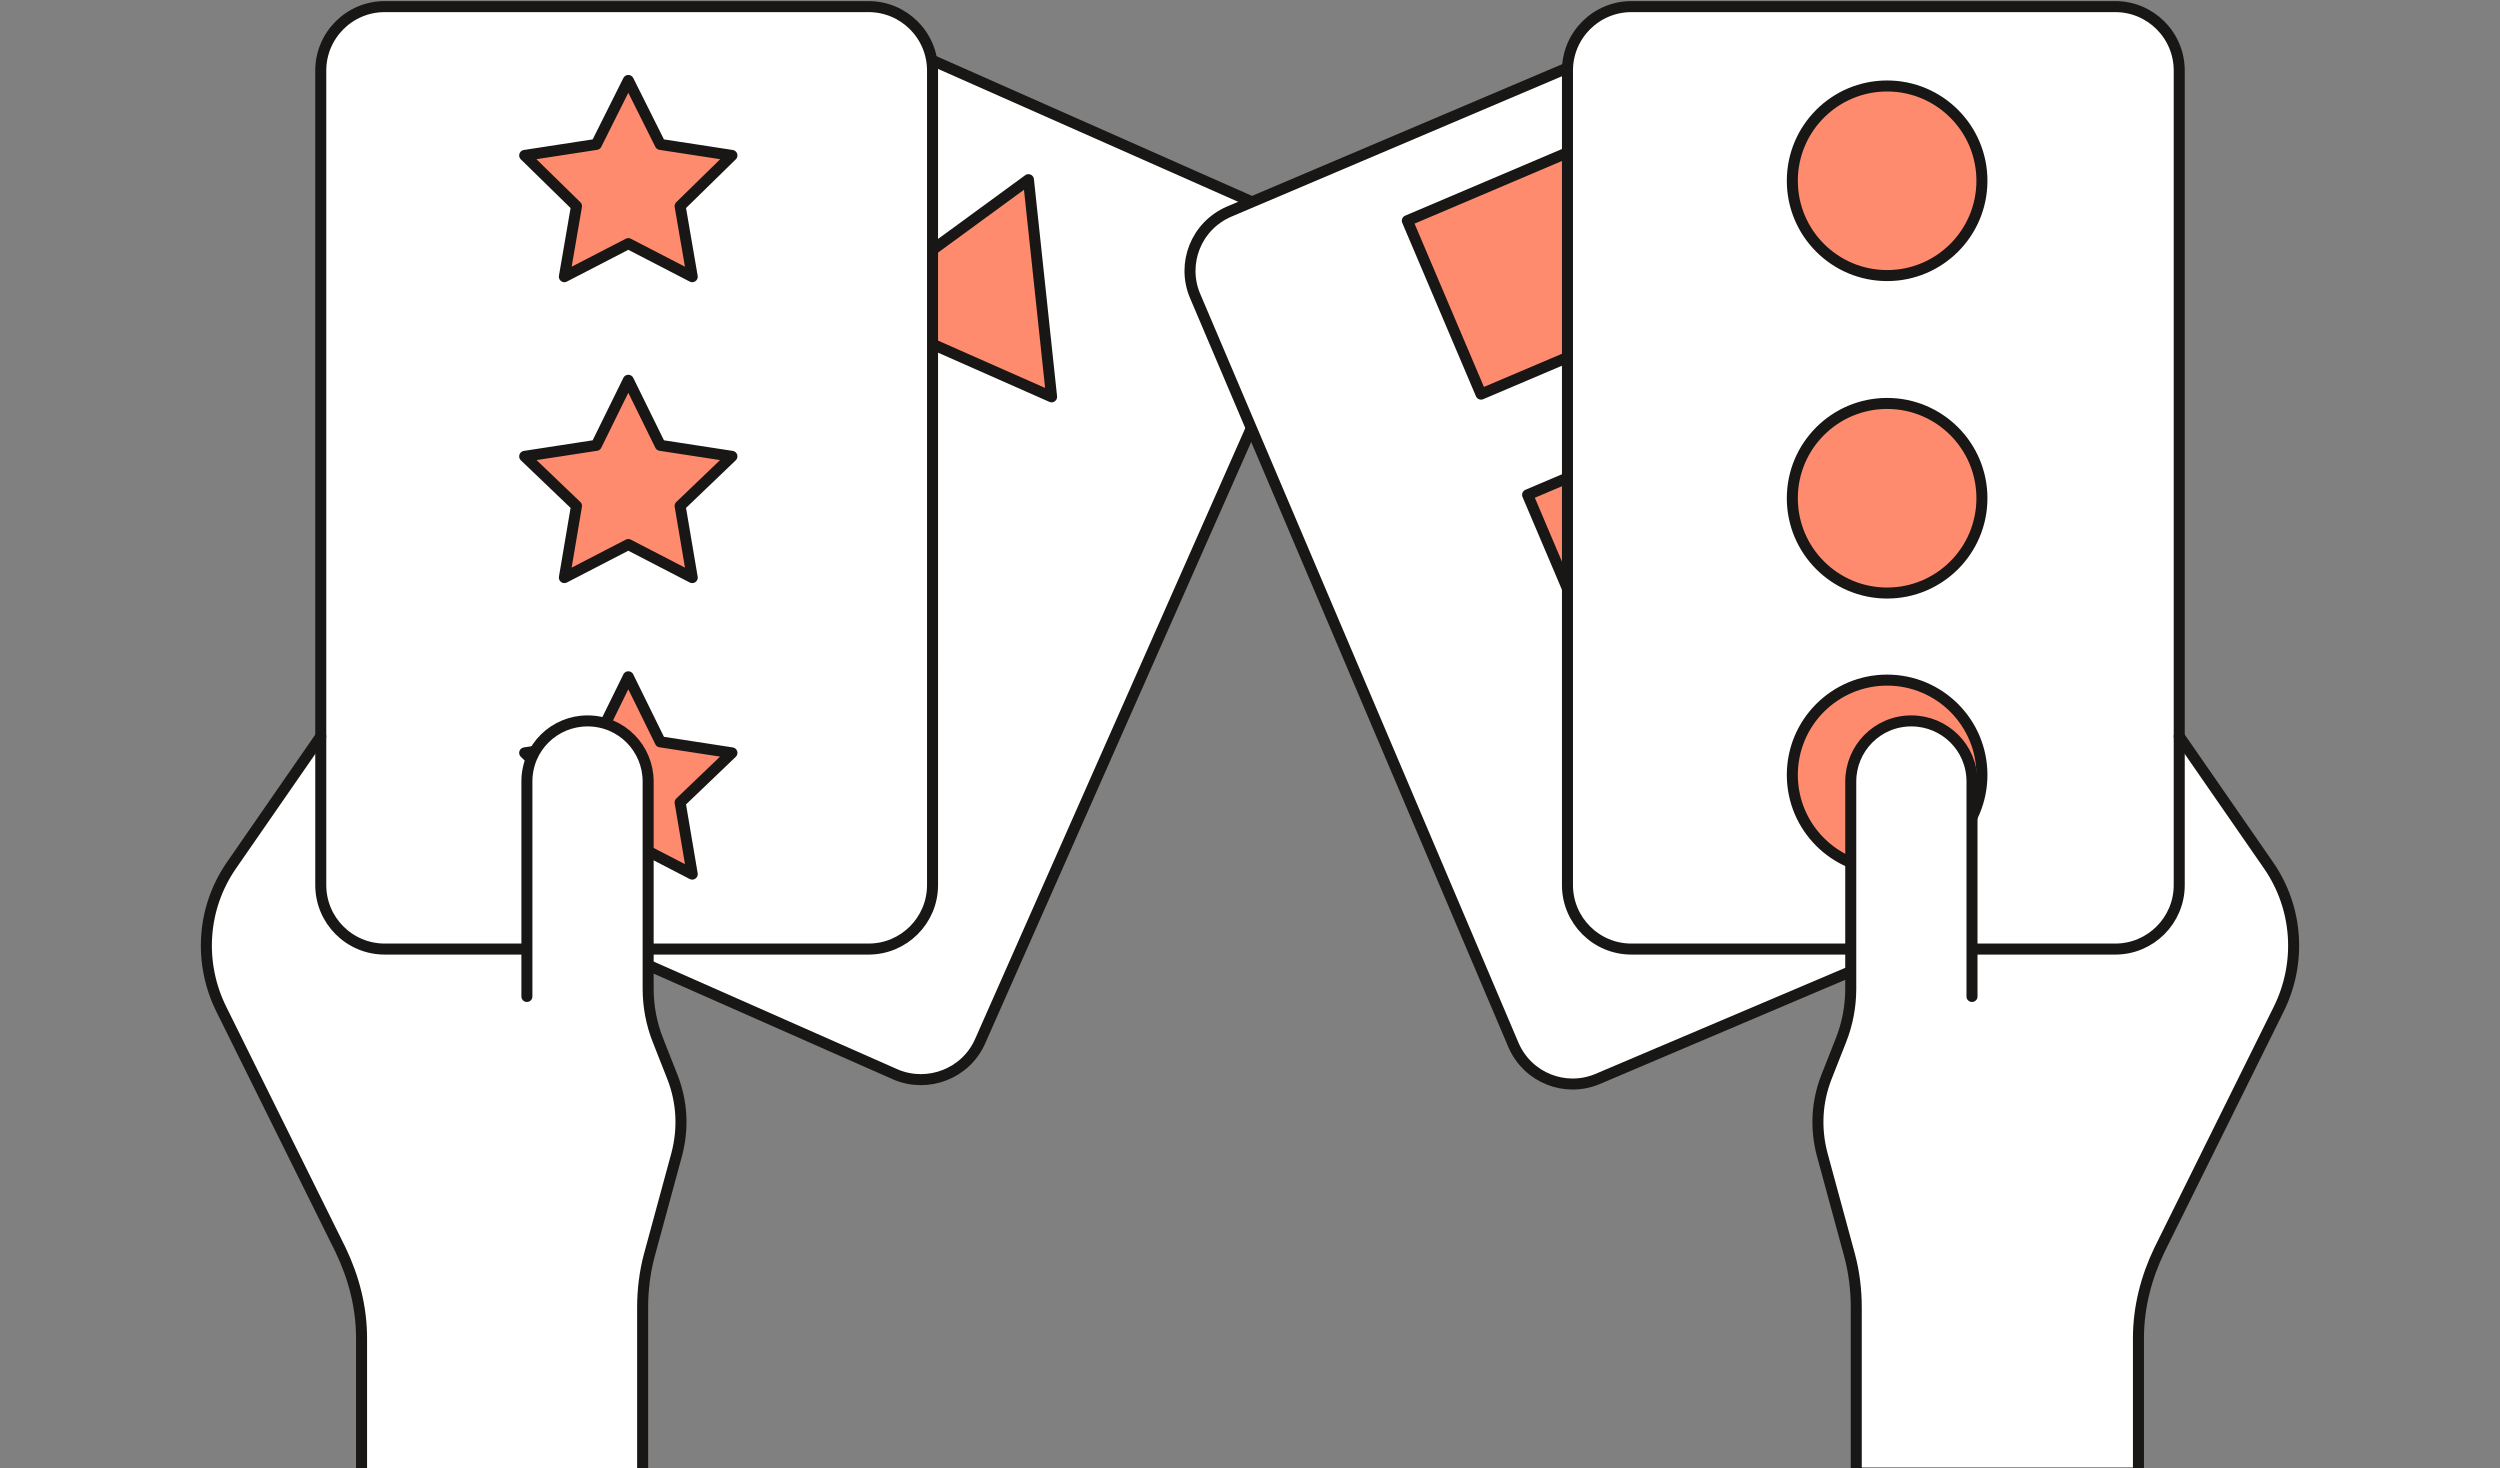
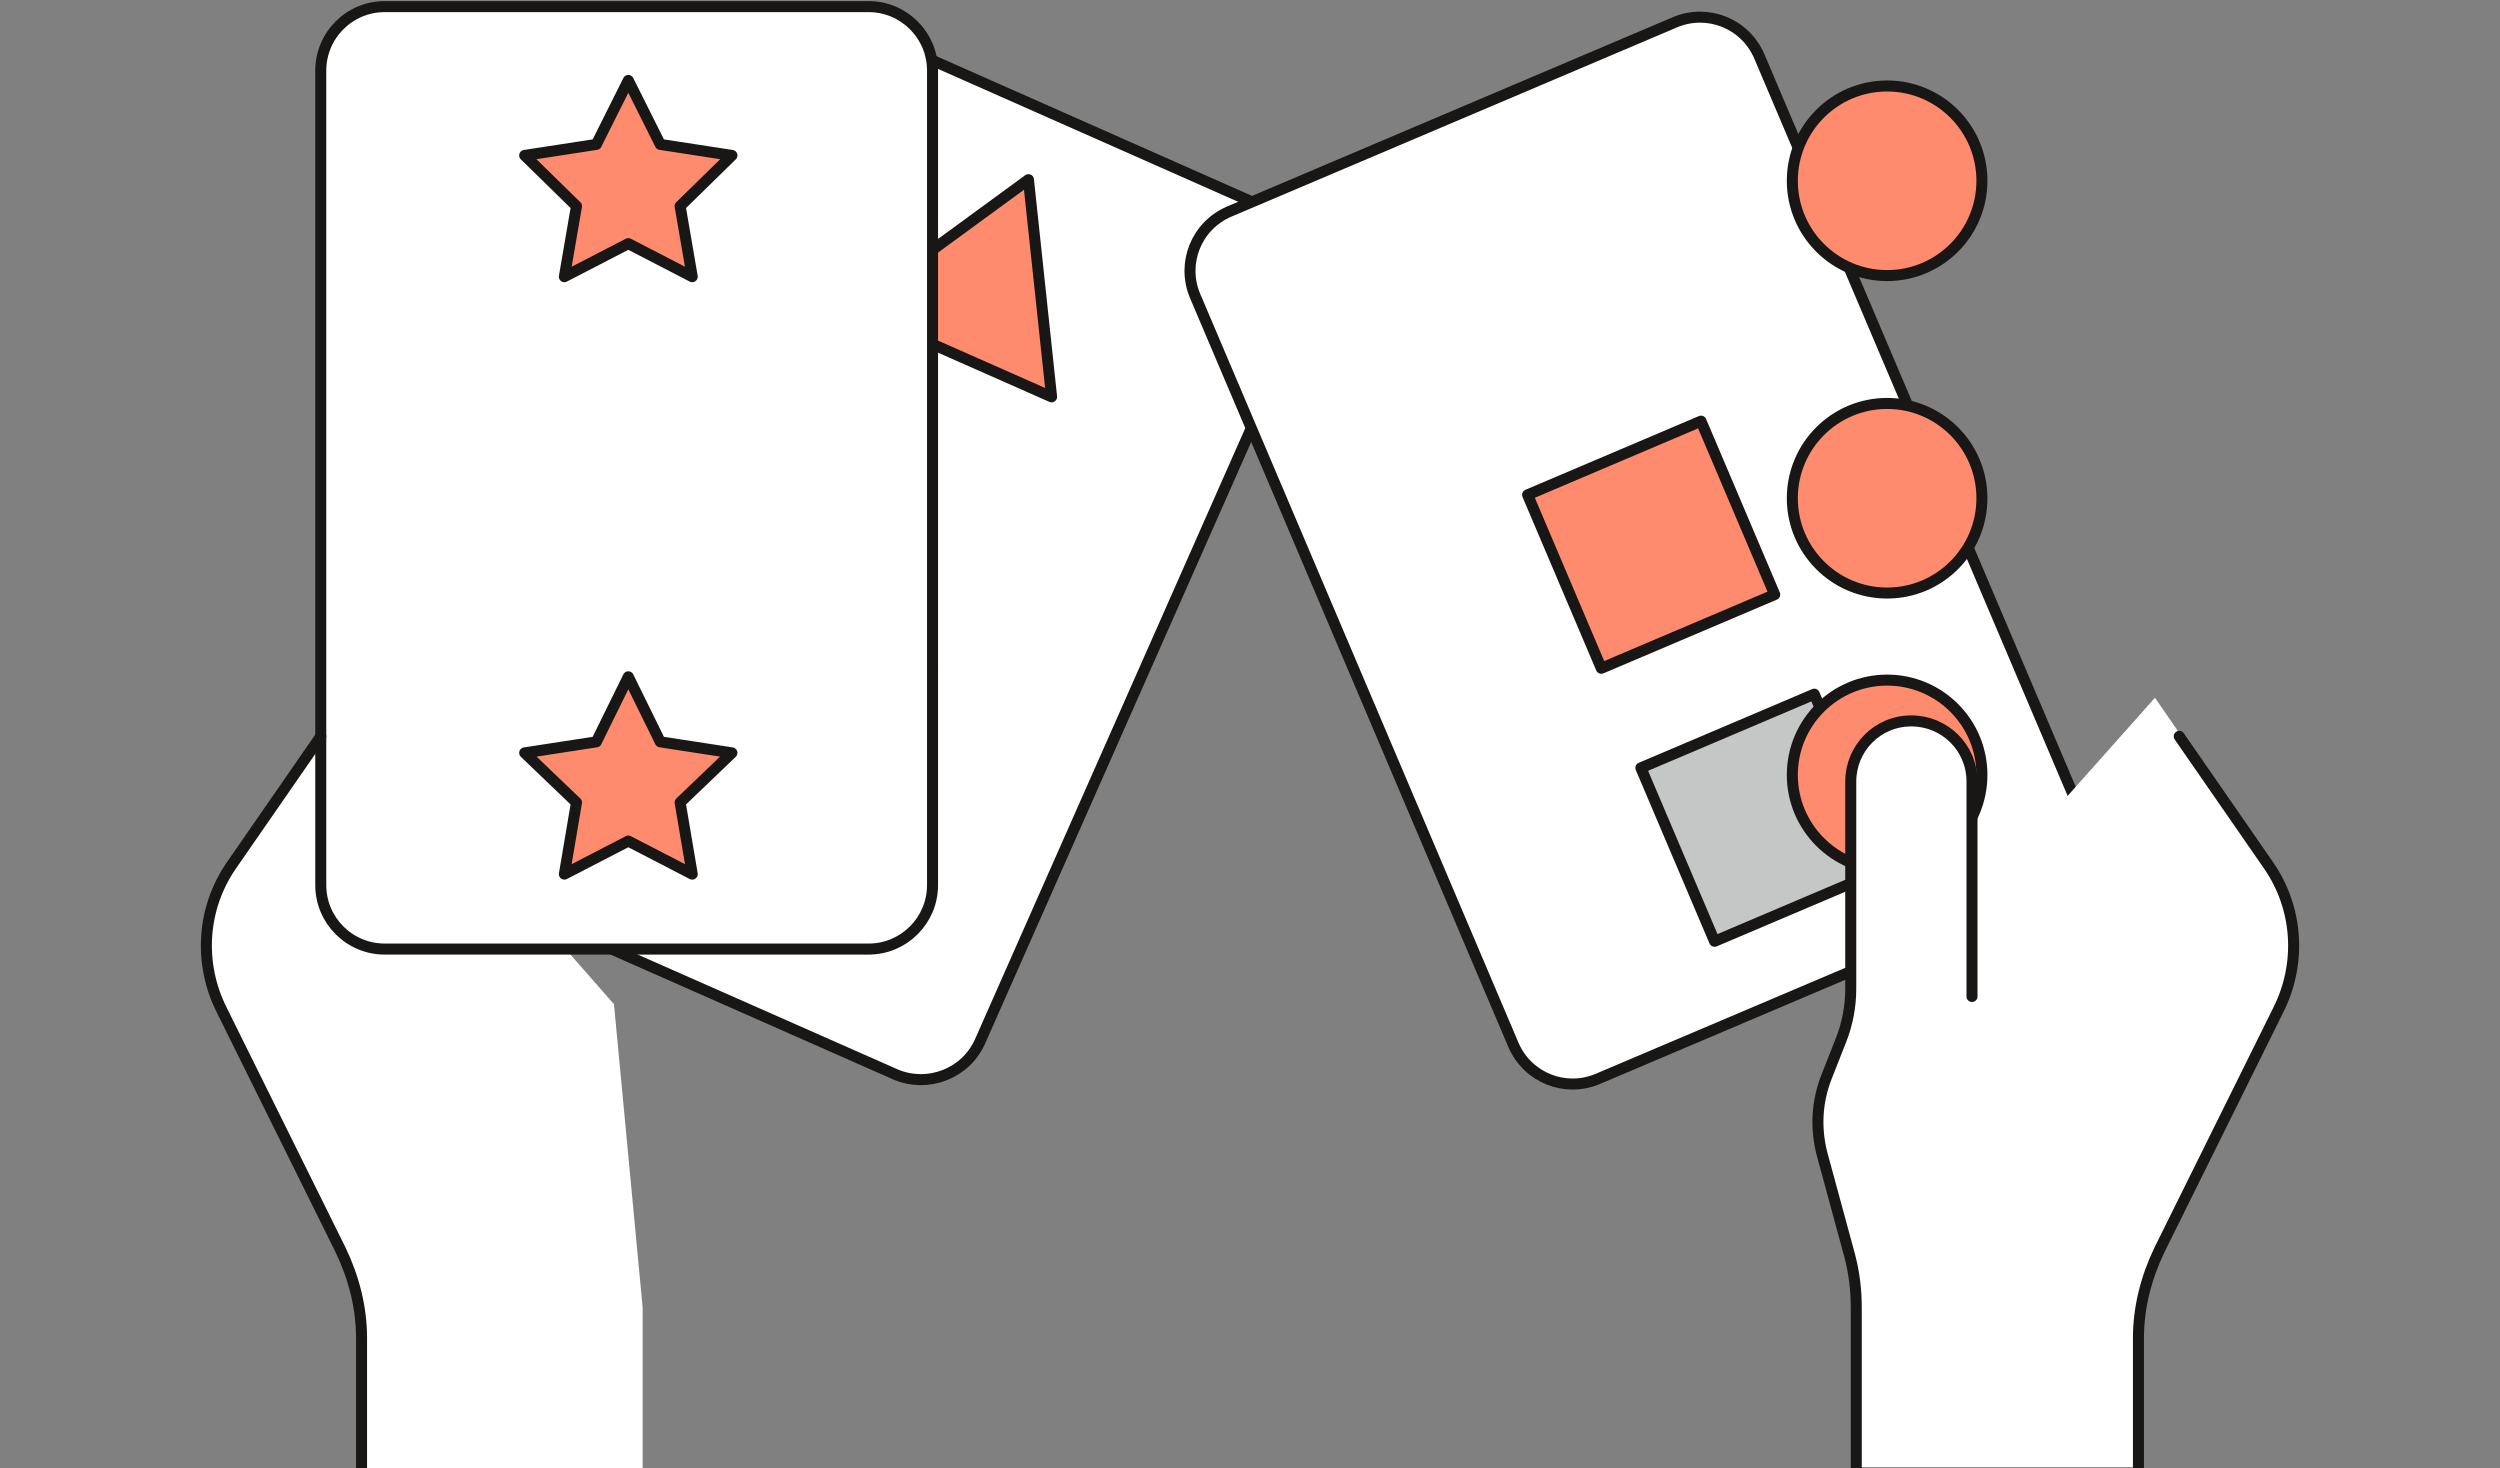
<svg xmlns="http://www.w3.org/2000/svg" enable-background="new 0 0 226.8 133.2" viewBox="0 0 226.8 133.2">
  <rect x="0" y="0" width="226.8" height="133.2" fill="#808080" stroke="none" />
  <path d="m32.7 133.2v-11.9c0-2.8-.6-5.5-1.9-8l-10.7-21.7c-2.1-4.2-1.7-9.2.9-13.1l10.4-15.1 24.3 27.7 2.6 27.5v14.6z" fill="#fff" />
  <path d="m75.6 1.5 40.2 17.8c2.9 1.3 4.2 4.7 3 7.6l-29.9 67.6c-1.3 2.9-4.7 4.2-7.6 3l-40.3-17.8c-2.9-1.3-4.2-4.7-3-7.6l30-67.7c1.3-2.9 4.7-4.2 7.6-2.9z" fill="#fff" stroke="#181716" stroke-linecap="round" stroke-linejoin="round" />
  <path d="m93.3 16.3-16 11.7 18.1 8z" fill="#ff8b6f" stroke="#181716" stroke-linecap="round" stroke-linejoin="round" />
  <path d="m82.4 40.8-16 11.7 18.2 8z" fill="#c5c6c6" stroke="#181716" stroke-linecap="round" stroke-linejoin="round" />
  <path d="m71.5 65.5-16 11.7 18.1 8z" fill="#c5c6c6" stroke="#181716" stroke-linecap="round" stroke-linejoin="round" />
  <path d="m185.4 80.7-40.5 17.2c-2.9 1.2-6.3-.1-7.6-3.1l-28.9-68c-1.2-2.9.1-6.3 3.1-7.6l40.5-17.2c2.9-1.2 6.3.1 7.6 3.1l28.9 68c1.2 3-.2 6.4-3.1 7.6z" fill="#fff" stroke="#181716" stroke-linecap="round" stroke-linejoin="round" />
-   <path d="m130.4 16h17.1v17.1h-17.1z" fill="#ff8b6f" stroke="#181716" stroke-linecap="round" stroke-linejoin="round" transform="matrix(.92 -.391 .391 .92 1.449 56.29)" />
  <path d="m141.3 40.9h17.1v17.1h-17.1z" fill="#ff8b6f" stroke="#181716" stroke-linecap="round" stroke-linejoin="round" transform="matrix(.92 -.391 .391 .92 -7.404 62.513)" />
  <path d="m151.6 65.7h17.1v17.1h-17.1z" fill="#c5c6c6" stroke="#181716" stroke-linecap="round" stroke-linejoin="round" transform="matrix(.92 -.391 .391 .92 -16.301 68.494)" />
  <path d="m194.1 133.2v-11.9c0-2.8.6-5.5 1.9-8l10.8-21.8c2.1-4.2 1.7-9.2-.9-13.1l-10.4-15.1-23.5 26.4-3.4 28.8v14.6h25.5z" fill="#fff" />
  <g stroke="#181716" stroke-linecap="round" stroke-linejoin="round">
-     <path d="m191.9 86.1h-43.9c-3.2 0-5.8-2.6-5.8-5.8v-73.9c0-3.2 2.6-5.8 5.8-5.8h43.9c3.2 0 5.8 2.6 5.8 5.8v73.9c0 3.2-2.6 5.8-5.8 5.8z" fill="#fff" />
    <path d="m34.9.6h43.9c3.2 0 5.8 2.6 5.8 5.8v73.9c0 3.2-2.6 5.8-5.8 5.8h-43.9c-3.2 0-5.8-2.6-5.8-5.8v-73.9c0-3.2 2.6-5.8 5.8-5.8z" fill="#fff" />
    <path d="m57 7.3 2.9 5.8 6.5 1-4.7 4.6 1.1 6.4-5.8-3-5.8 3 1.1-6.4-4.7-4.6 6.5-1z" fill="#ff8b6f" />
-     <path d="m57 34.5 2.9 5.9 6.5 1-4.7 4.5 1.1 6.5-5.8-3-5.8 3 1.1-6.5-4.7-4.5 6.5-1z" fill="#ff8b6f" />
    <path d="m57 61.4 2.9 5.9 6.5 1-4.7 4.5 1.1 6.5-5.8-3-5.8 3 1.1-6.5-4.7-4.5 6.5-1z" fill="#ff8b6f" />
-     <path d="m58.3 133.2v-14.6c0-1.6.2-3.2.6-4.7l2.5-9.2c.6-2.3.5-4.7-.4-7l-1.3-3.3c-.6-1.5-.9-3.1-.9-4.7v-18.8c0-3-2.4-5.5-5.5-5.5-3 0-5.5 2.4-5.5 5.5v19.5" fill="#fff" />
    <circle cx="171.2" cy="16.4" fill="#ff8b6f" r="8.6" />
    <circle cx="171.2" cy="45.2" fill="#ff8b6f" r="8.6" />
    <circle cx="171.2" cy="70.3" fill="#ff8b6f" r="8.6" />
    <path d="m168.4 133.2v-14.6c0-1.6-.2-3.2-.6-4.7l-2.5-9.2c-.6-2.3-.5-4.7.4-7l1.3-3.3c.6-1.5.9-3.1.9-4.7v-18.8c0-3 2.4-5.5 5.5-5.5 3 0 5.5 2.4 5.5 5.5v19.5" fill="#fff" />
    <path d="m29.1 66.8-8.1 11.7c-2.7 3.9-3 8.9-.9 13.1l10.8 21.8c1.2 2.5 1.9 5.2 1.9 8v11.9" fill="none" />
    <path d="m197.7 66.8 8.1 11.7c2.7 3.9 3 8.9.9 13.1l-10.8 21.8c-1.2 2.5-1.9 5.2-1.9 8v11.9" fill="none" />
  </g>
</svg>